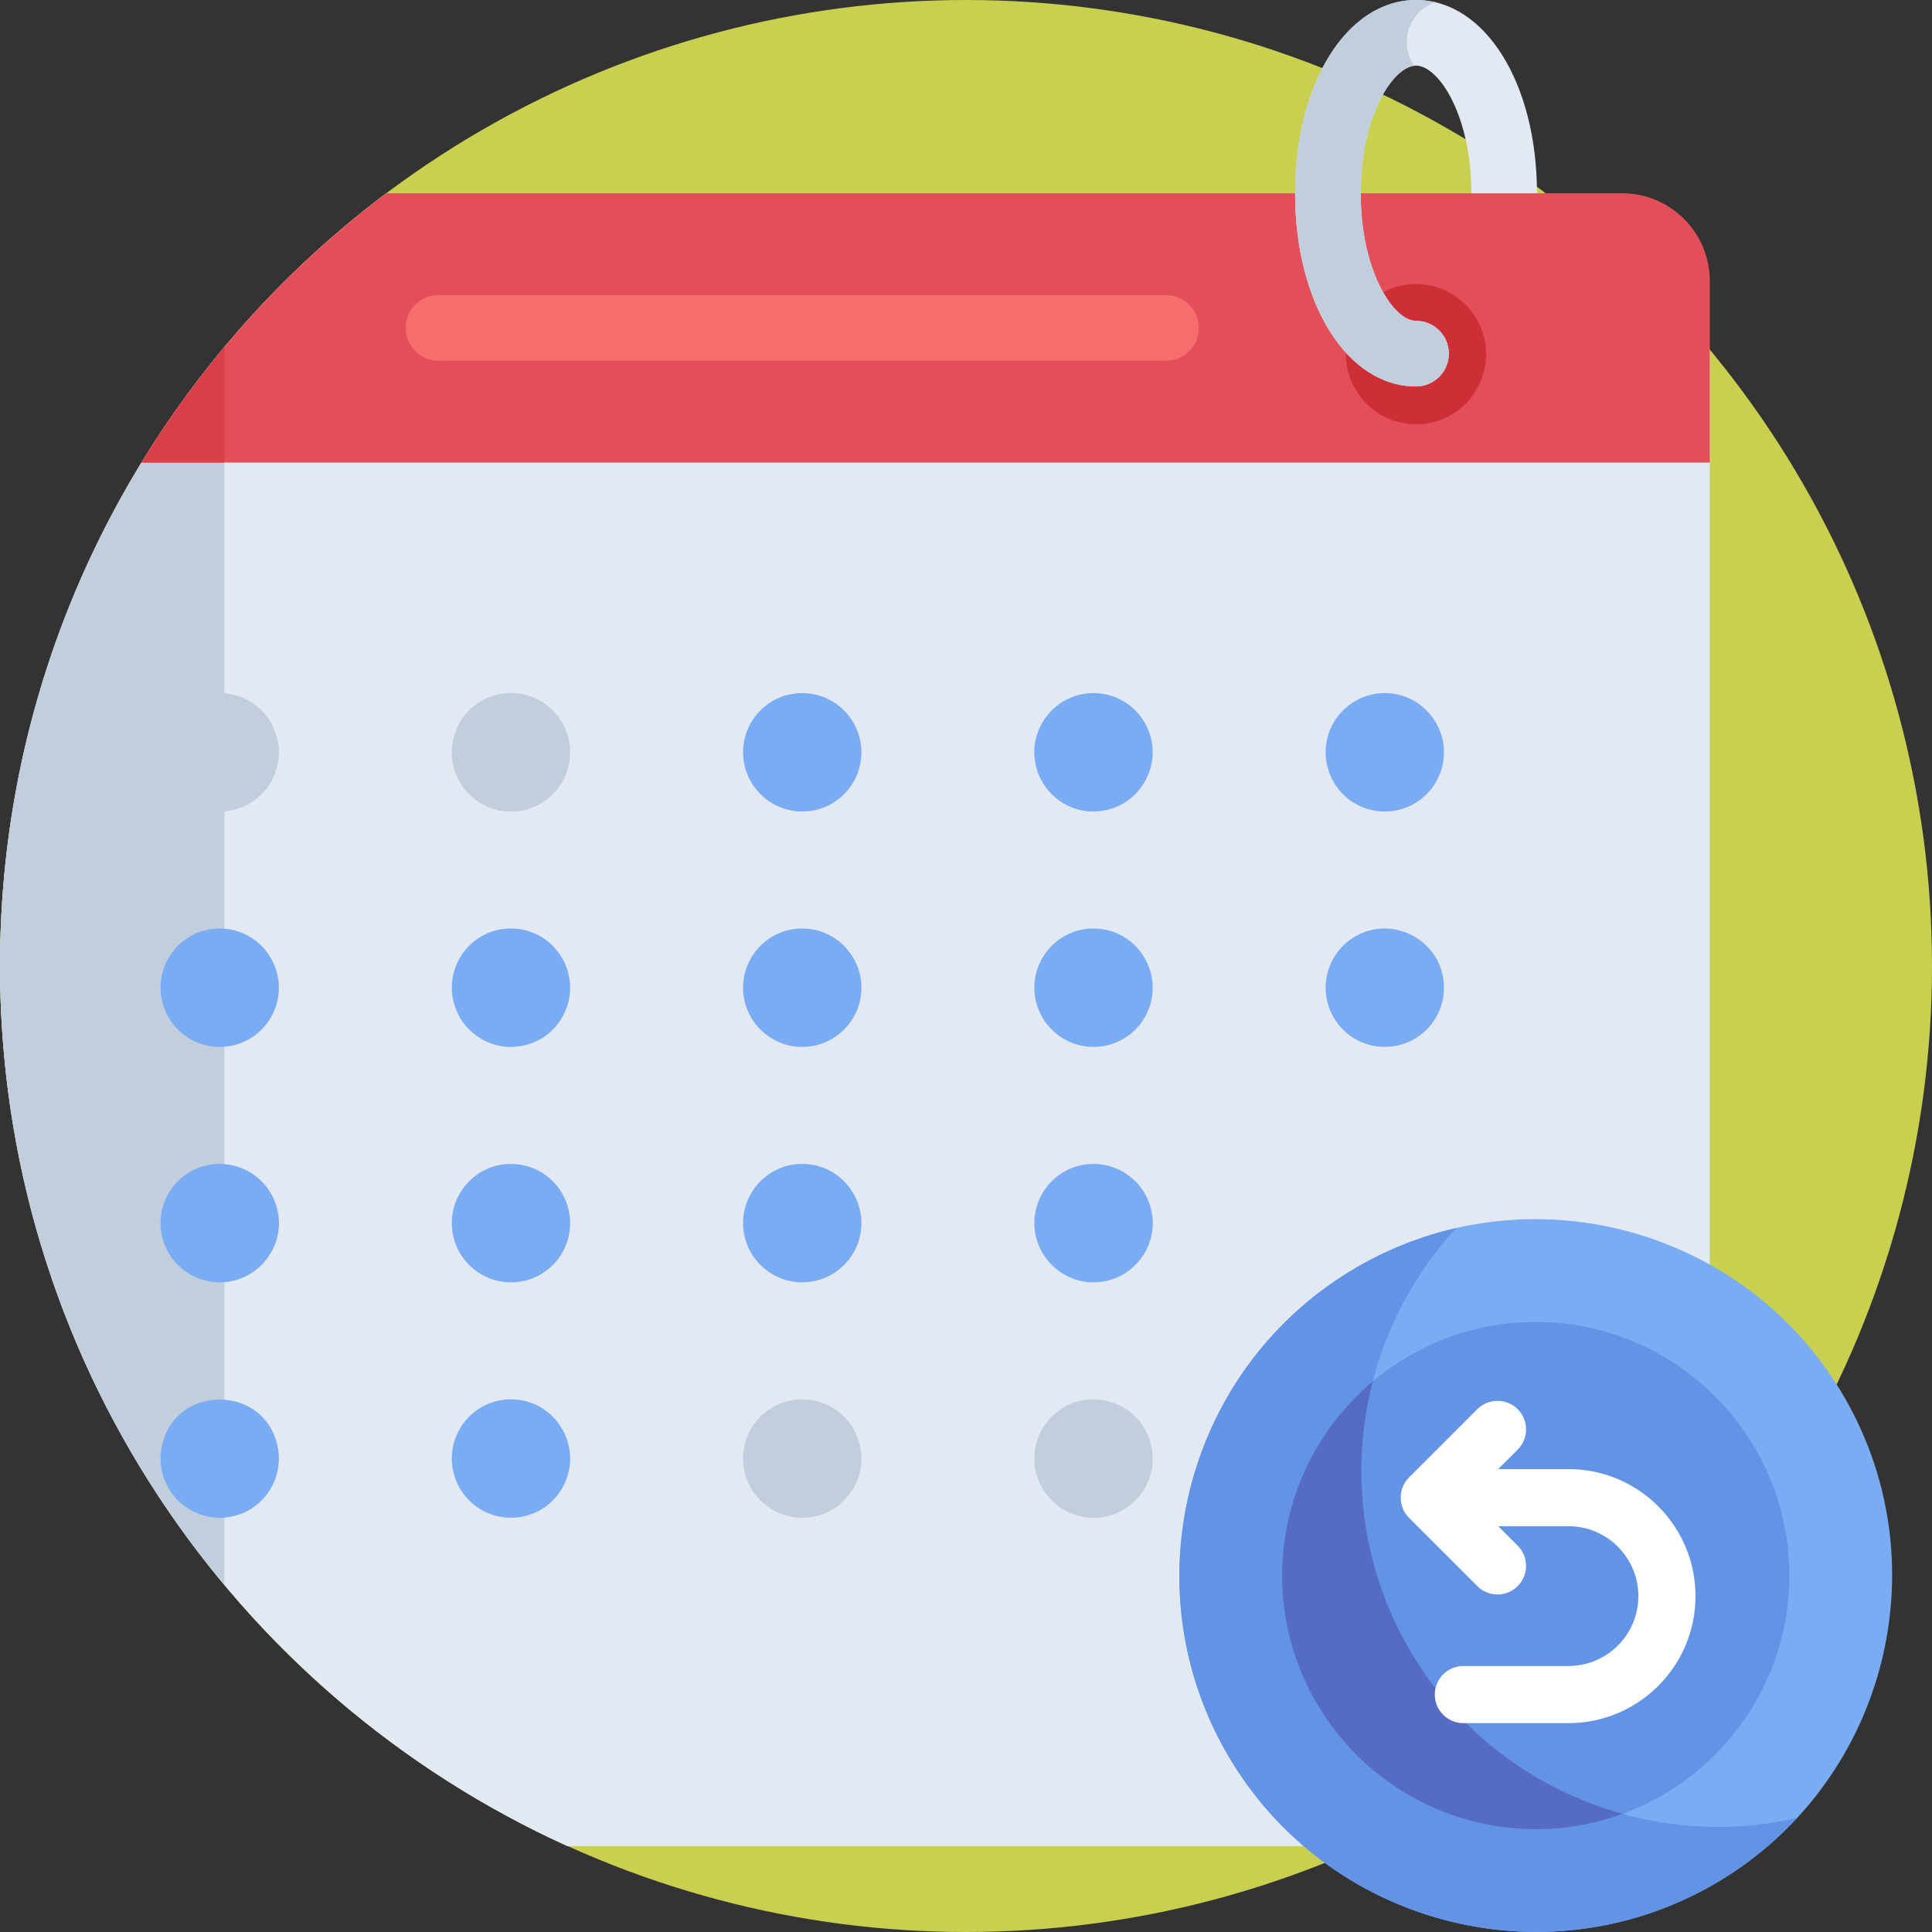
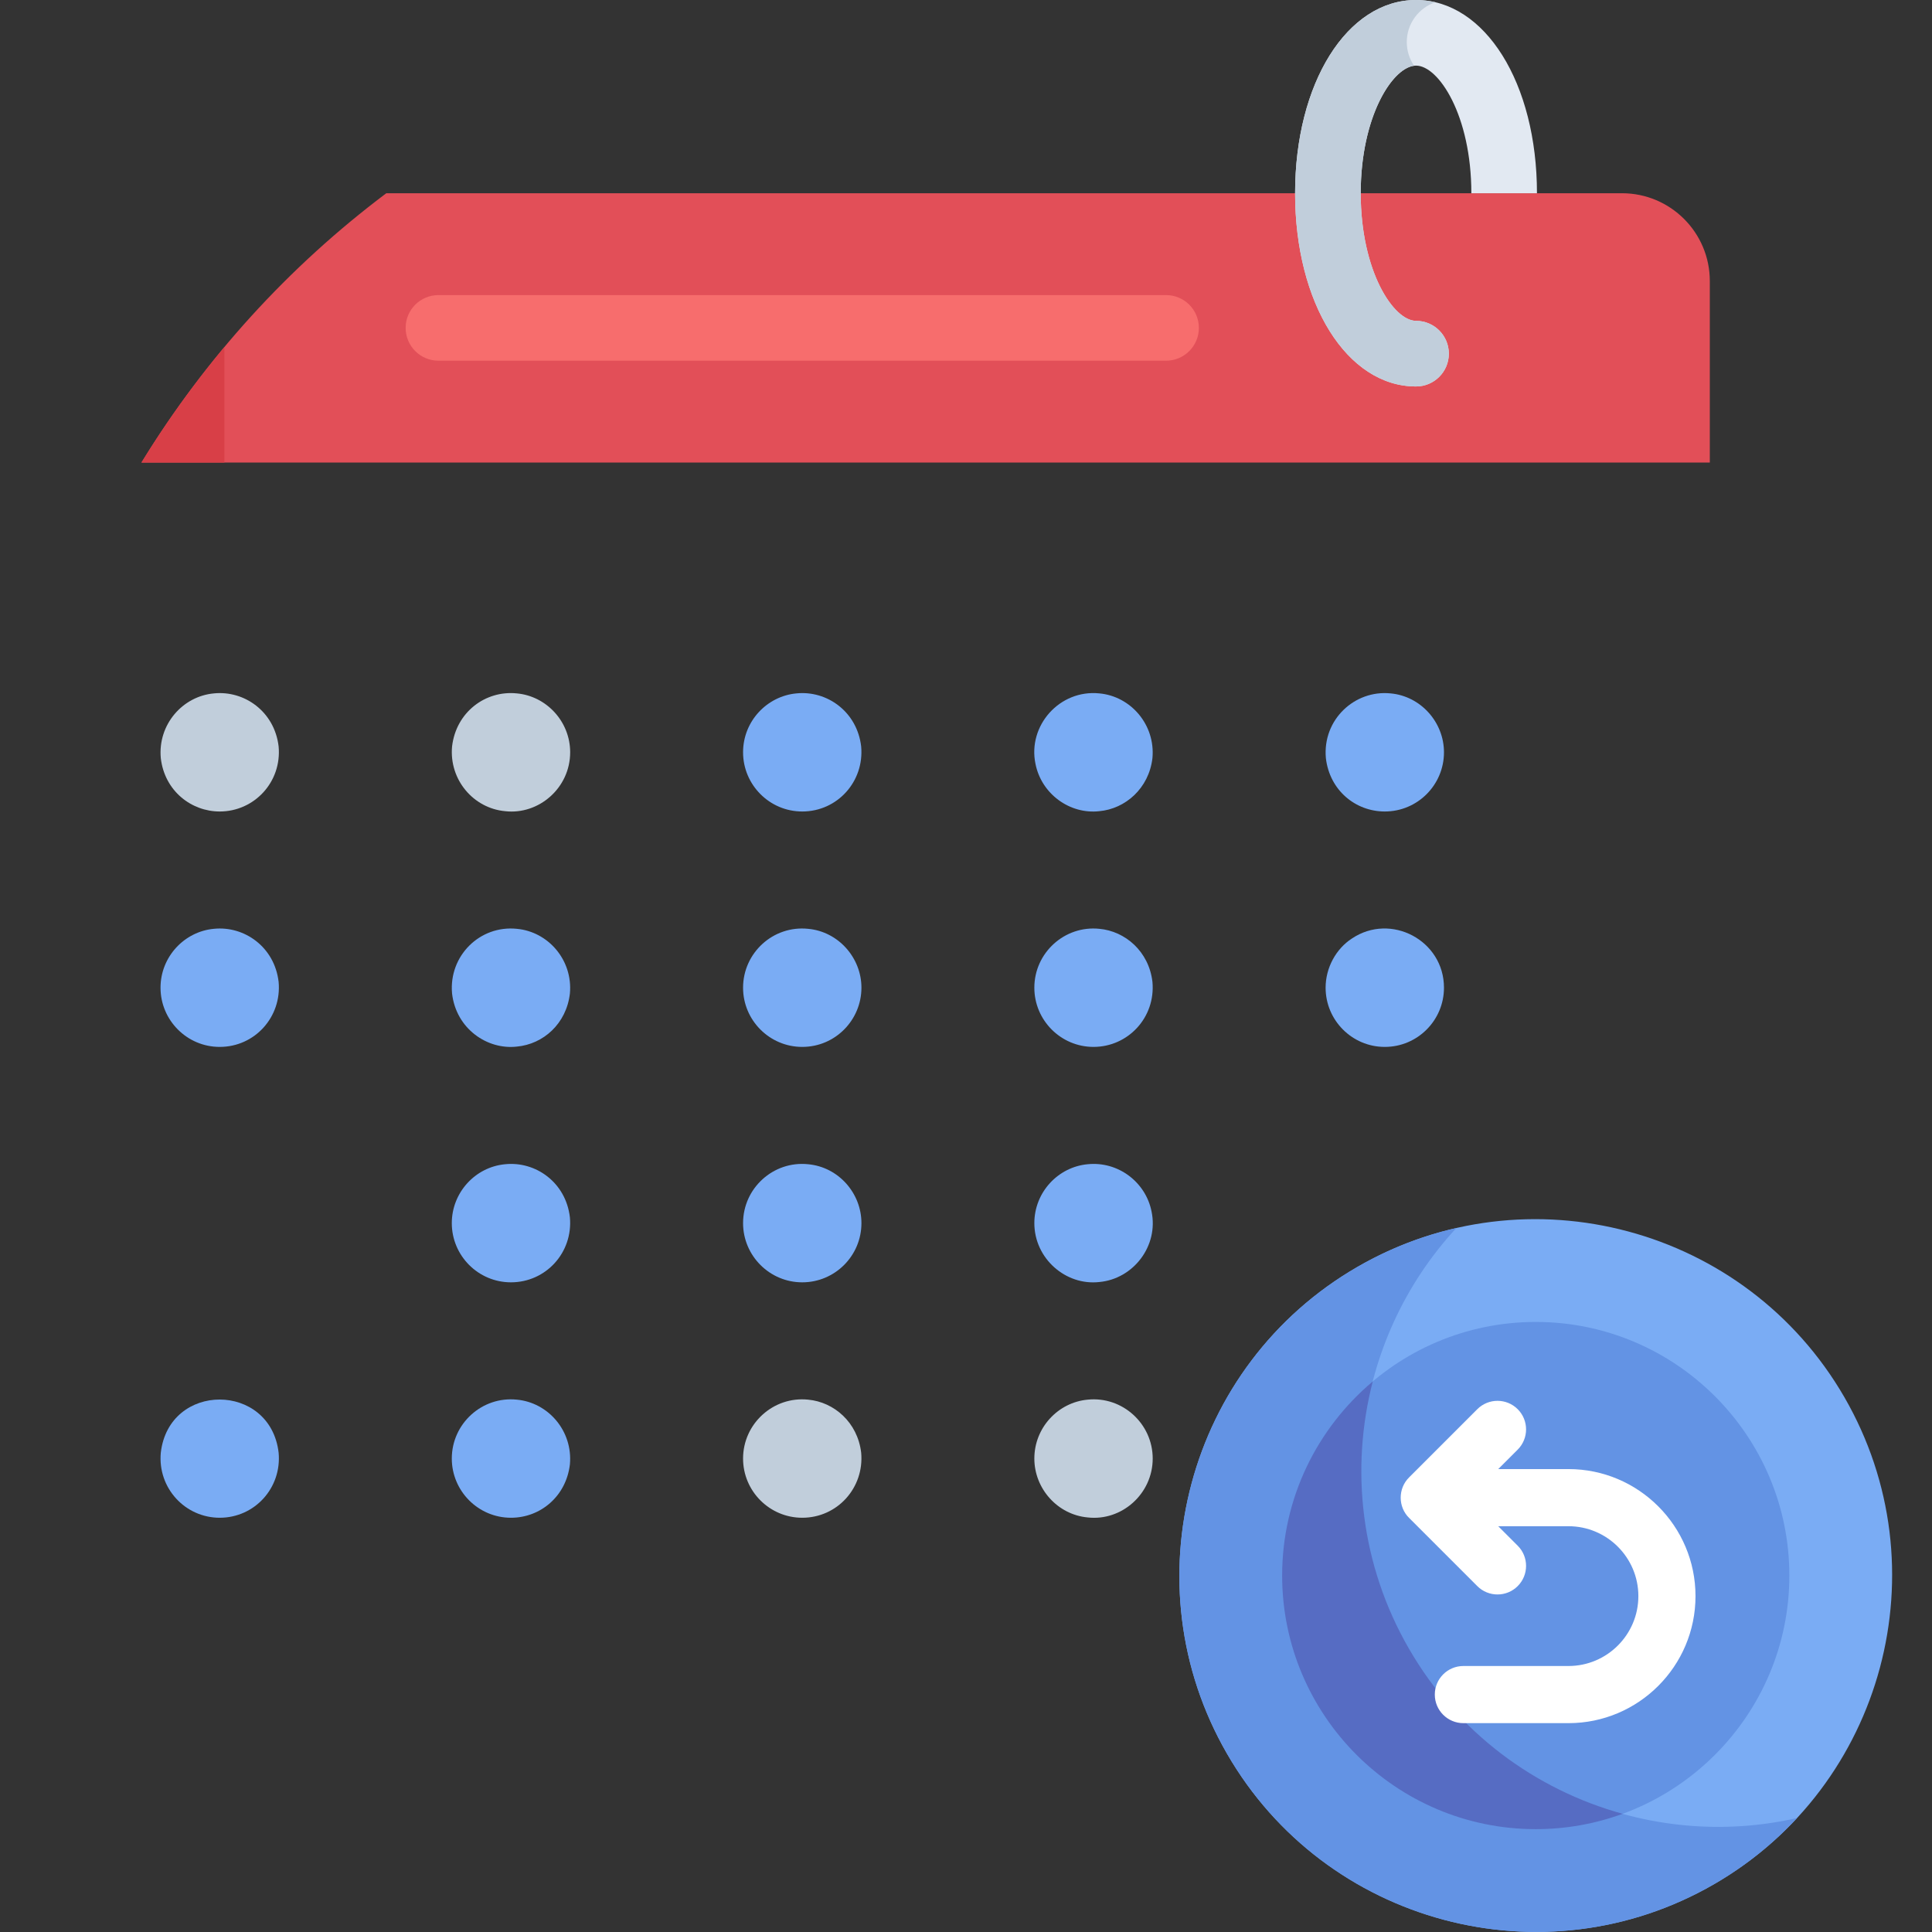
<svg xmlns="http://www.w3.org/2000/svg" version="1.1" id="Capa_1" x="0px" y="0px" viewBox="0 0 512 512" style="enable-background:new 0 0 512 512;" xml:space="preserve">
  <rect x="0" y="0" width="512" height="512" fill="#333333" stroke="none" />
-   <circle style="fill:#C9CF4F;" cx="256" cy="256" r="256" />
-   <path style="fill:#E2E9F2;" d="M453.119,419.341V92.659c-12.82-15.454-27.422-29.376-43.493-41.451H102.374  C40.211,97.915,0,172.259,0,256c0,103.722,61.686,193.033,150.372,233.257h211.256C397.223,473.113,428.465,449.059,453.119,419.341  z" />
-   <path style="fill:#C1CEDB;" d="M59.465,420.033V91.964C22.345,136.387,0,193.582,0,256C0,318.417,22.346,375.61,59.465,420.033z" />
  <path style="fill:#E24F58;" d="M453.119,122.582v-48.09c0-12.859-10.424-23.283-23.283-23.283H102.374  c-25.874,19.44-47.942,43.67-64.892,71.373H453.119z" />
  <path style="fill:#D83F47;" d="M59.465,122.583V91.978c-8.286,9.92-15.715,20.359-21.979,30.604L59.465,122.583L59.465,122.583z" />
  <path style="fill:#C1CEDB;" d="M58.221,215.054c-7.441,0-14.593-5.373-15.609-14.144c-0.812-8.922,5.793-16.401,14.074-17.154  c8.072-0.825,16.072,4.818,17.154,14.063C74.699,207.256,67.375,215.054,58.221,215.054z" />
-   <path style="fill:#CE2E36;" d="M375.256,112.438c-10.226,0-18.566-8.347-18.566-18.579c0-11.01,9.549-19.59,20.395-18.483  c9.5,0.865,16.749,9.089,16.749,18.483C393.834,104.037,385.589,112.438,375.256,112.438z" />
  <path style="fill:#C1CEDB;" d="M133.876,214.973c-8.408-0.765-14.877-8.323-14.074-17.154c1.053-9.07,8.827-14.914,17.154-14.063  c7.868,0.715,14.145,7.47,14.145,15.609C151.1,208.82,142.772,215.985,133.876,214.973z" />
  <g>
    <path style="fill:#7AACF4;" d="M274.413,202.432c-2.116-10.116,6.393-19.753,16.922-18.677c8.344,0.759,14.882,8.318,14.075,17.154   c-0.937,8.026-7.189,13.437-14.075,14.063C283.542,215.86,275.996,210.425,274.413,202.432z" />
    <path style="fill:#7AACF4;" d="M366.979,215.054c-7.771,0-14.623-5.631-15.609-14.144c-0.927-10.175,7.622-18.128,17.154-17.154   c8.009,0.728,14.145,7.663,14.145,15.609C382.669,207.979,375.693,215.054,366.979,215.054z" />
    <path style="fill:#7AACF4;" d="M58.221,277.442c-8.672,0-15.679-7.08-15.679-15.69c0-8.222,6.345-14.899,14.144-15.609   c8.047-0.822,16.069,4.79,17.154,14.063C74.686,269.5,67.536,277.442,58.221,277.442z" />
    <path style="fill:#7AACF4;" d="M212.6,277.442c-8.64,0-15.679-7.038-15.679-15.69c0-9.222,7.97-16.553,17.224-15.609   c8.043,0.731,14.145,7.692,14.145,15.609C228.29,270.253,221.419,277.442,212.6,277.442z" />
    <path style="fill:#7AACF4;" d="M289.789,277.442c-8.637,0-15.678-7.047-15.678-15.69c0-9.266,8.033-16.547,17.224-15.609   c6.832,0.621,13.128,5.963,14.075,14.063C306.272,269.646,298.936,277.442,289.789,277.442z" />
    <path style="fill:#7AACF4;" d="M366.979,277.442c-8.679,0-15.678-7.074-15.678-15.69c0-5.296,2.753-10.303,6.973-13.04   c10.324-6.929,24.395,0.505,24.395,13.04C382.669,270.361,375.693,277.442,366.979,277.442z" />
-     <path style="fill:#7AACF4;" d="M58.221,339.83c-7.565,0-14.611-5.533-15.609-14.144c-0.819-9.006,5.799-16.4,14.074-17.154   c8.038-0.821,15.375,4.715,16.922,12.54C75.587,330.538,68.235,339.83,58.221,339.83z" />
    <path style="fill:#7AACF4;" d="M135.41,339.83c-8.663,0-15.678-7.054-15.678-15.69c0-8.11,6.235-14.888,14.144-15.609   c8.054-0.823,16.07,4.782,17.154,14.063C151.881,331.944,144.665,339.83,135.41,339.83z" />
    <path style="fill:#7AACF4;" d="M212.6,339.83c-8.654,0-15.679-7.065-15.679-15.69c0-9.251,8.011-16.55,17.224-15.609   c8.082,0.737,14.145,7.688,14.145,15.609C228.29,332.802,221.258,339.83,212.6,339.83z" />
    <path style="fill:#7AACF4;" d="M274.111,324.141c0-8.185,6.3-14.894,14.144-15.609c8.035-0.821,15.376,4.712,16.922,12.54   c1.905,9.12-4.825,17.855-13.842,18.677C282.459,340.758,274.111,333.543,274.111,324.141z" />
    <path style="fill:#7AACF4;" d="M58.221,402.219c-9.103,0-16.466-7.811-15.609-17.236c2.182-18.828,29.034-18.746,31.229,0   C74.691,394.334,67.474,402.219,58.221,402.219z" />
    <path style="fill:#7AACF4;" d="M135.41,402.219c-8.688,0-15.678-7.099-15.678-15.69c0-9.254,8.011-16.549,17.224-15.609   c8.326,0.757,14.881,8.285,14.075,17.154C150.048,396.487,143.28,402.219,135.41,402.219z" />
  </g>
  <g>
    <path style="fill:#C1CEDB;" d="M212.6,402.219c-8.643,0-15.679-7.04-15.679-15.69c0-9.273,8.045-16.546,17.224-15.609   c6.898,0.627,13.135,6.022,14.075,14.063C229.066,394.266,221.92,402.219,212.6,402.219z" />
    <path style="fill:#C1CEDB;" d="M288.255,402.137c-8.006-0.728-14.144-7.645-14.144-15.608c0-8.178,6.289-14.894,14.144-15.609   c9.184-0.938,17.224,6.361,17.224,15.609C305.479,395.881,297.265,403.163,288.255,402.137z" />
  </g>
  <g>
    <path style="fill:#7AACF4;" d="M212.6,215.054c-8.69,0-15.679-7.097-15.679-15.69c0-8.312,6.425-14.906,14.144-15.609   c8.048-0.822,16.072,4.796,17.154,14.063C229.067,207.109,221.914,215.054,212.6,215.054z" />
    <path style="fill:#7AACF4;" d="M119.802,263.298c-0.908-9.982,7.36-18.154,17.154-17.154c8.322,0.757,14.882,8.277,14.075,17.154   c-0.935,8.008-7.053,13.424-14.075,14.063C129.18,278.246,120.89,272.683,119.802,263.298z" />
  </g>
  <path style="fill:#F76D6D;" d="M309.018,95.59H116.193c-4.802,0-8.695-3.892-8.695-8.695c0-4.802,3.893-8.695,8.695-8.695h192.825  c4.802,0,8.695,3.892,8.695,8.695S313.82,95.59,309.018,95.59z" />
  <path style="fill:#7AACF4;" d="M454.222,499.344c-45.109,26.044-102.997,10.533-129.042-34.577  c-26.044-45.11-10.533-102.997,34.577-129.042c45.11-26.044,102.997-10.533,129.042,34.577  C514.843,415.412,499.331,473.3,454.222,499.344z" />
  <g>
    <path style="fill:#6393E4;" d="M373.393,436.932c-21.202-36.723-14.862-81.912,12.564-111.498   c-8.984,2.046-17.813,5.449-26.2,10.292c-45.109,26.044-60.621,83.932-34.577,129.042s83.932,60.621,129.042,34.577   c8.387-4.842,15.749-10.787,22.013-17.544C436.9,490.759,394.595,473.655,373.393,436.932z" />
    <path style="fill:#6393E4;" d="M406.989,350.328c-37.058,0-67.207,30.149-67.207,67.207s30.149,67.207,67.207,67.207   s67.207-30.149,67.207-67.207S444.047,350.328,406.989,350.328z" />
  </g>
  <path style="fill:#566CC3;" d="M373.393,436.932c-12.868-22.288-15.574-47.69-9.595-70.834  c-14.67,12.338-24.016,30.813-24.016,51.438c0,37.058,30.149,67.207,67.207,67.207c8.084,0,15.838-1.436,23.023-4.064  C406.95,474.296,386.274,459.243,373.393,436.932z" />
  <path style="fill:#E2E9F2;" d="M375.262,85.027c-5.977,0-14.66-13.174-14.66-33.818c0-20.645,8.683-33.82,14.66-33.82  c5.978,0,14.66,13.174,14.66,33.819h17.389C407.311,22.015,393.534,0,375.262,0c-18.271,0-32.049,22.015-32.049,51.209  c0,29.193,13.778,51.208,32.049,51.208c4.802,0,8.695-3.892,8.695-8.695C383.957,88.92,380.065,85.027,375.262,85.027z" />
  <path style="fill:#FFFFFF;" d="M415.661,389.321h-18.615l5.162-5.162c2.957-2.957,2.957-7.75,0-10.708  c-2.957-2.956-7.751-2.956-10.708,0l-18.087,18.087c-2.965,2.945-2.937,7.811,0,10.709l18.087,18.086  c1.478,1.478,3.416,2.217,5.354,2.217c1.938,0,3.876-0.74,5.354-2.217c2.957-2.958,2.957-7.751,0-10.709l-5.161-5.16h18.614  c10.213,0,18.523,8.309,18.523,18.523c0,10.213-8.309,18.522-18.523,18.522H387.81c-4.182,0-7.572,3.389-7.572,7.572  c0,4.182,3.39,7.572,7.572,7.572h27.851c18.563,0,33.666-15.102,33.666-33.665S434.224,389.321,415.661,389.321z" />
  <path style="fill:#C1CEDB;" d="M375.262,85.027c-5.977,0-14.66-13.175-14.66-33.819c0-20.065,8.201-33.07,14.149-33.785  c-1.223-1.789-1.94-3.95-1.94-6.28c0-4.902,3.17-9.056,7.569-10.547C378.72,0.206,377.013,0,375.262,0  c-18.271,0-32.049,22.015-32.049,51.209c0,29.193,13.778,51.208,32.049,51.208c4.802,0,8.695-3.892,8.695-8.695  S380.065,85.027,375.262,85.027z" />
  <g>
</g>
  <g>
</g>
  <g>
</g>
  <g>
</g>
  <g>
</g>
  <g>
</g>
  <g>
</g>
  <g>
</g>
  <g>
</g>
  <g>
</g>
  <g>
</g>
  <g>
</g>
  <g>
</g>
  <g>
</g>
  <g>
</g>
</svg>